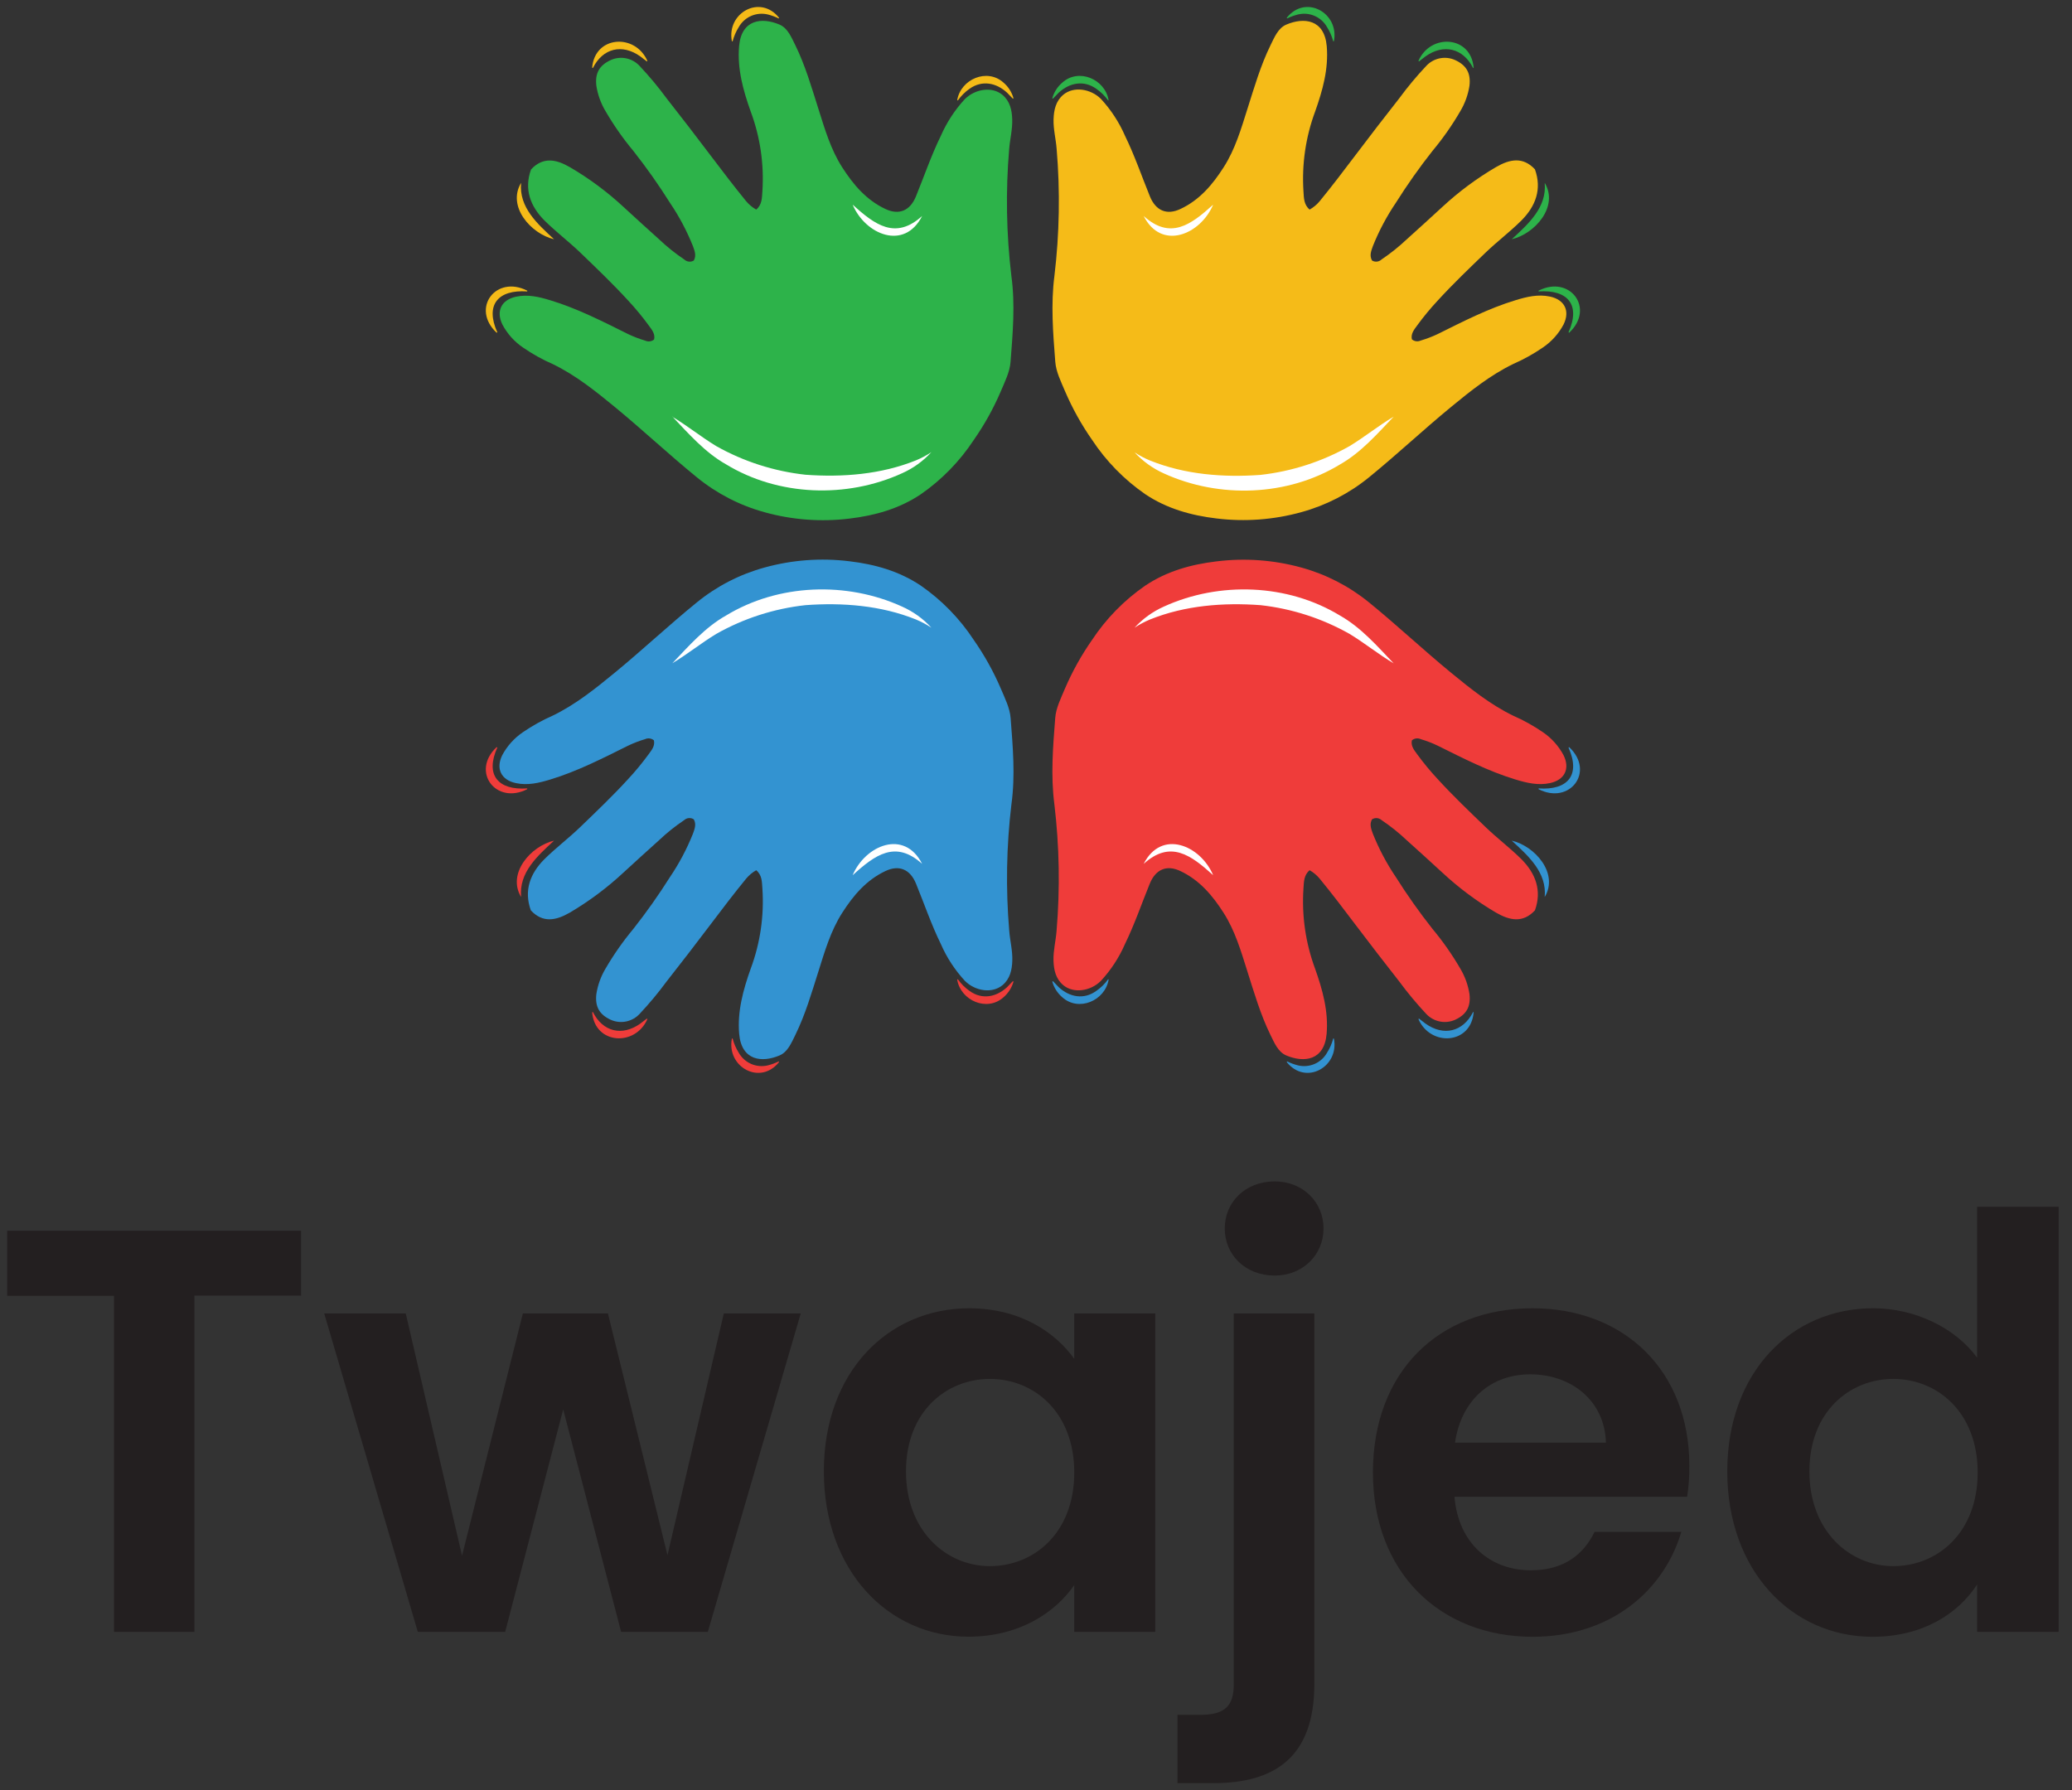
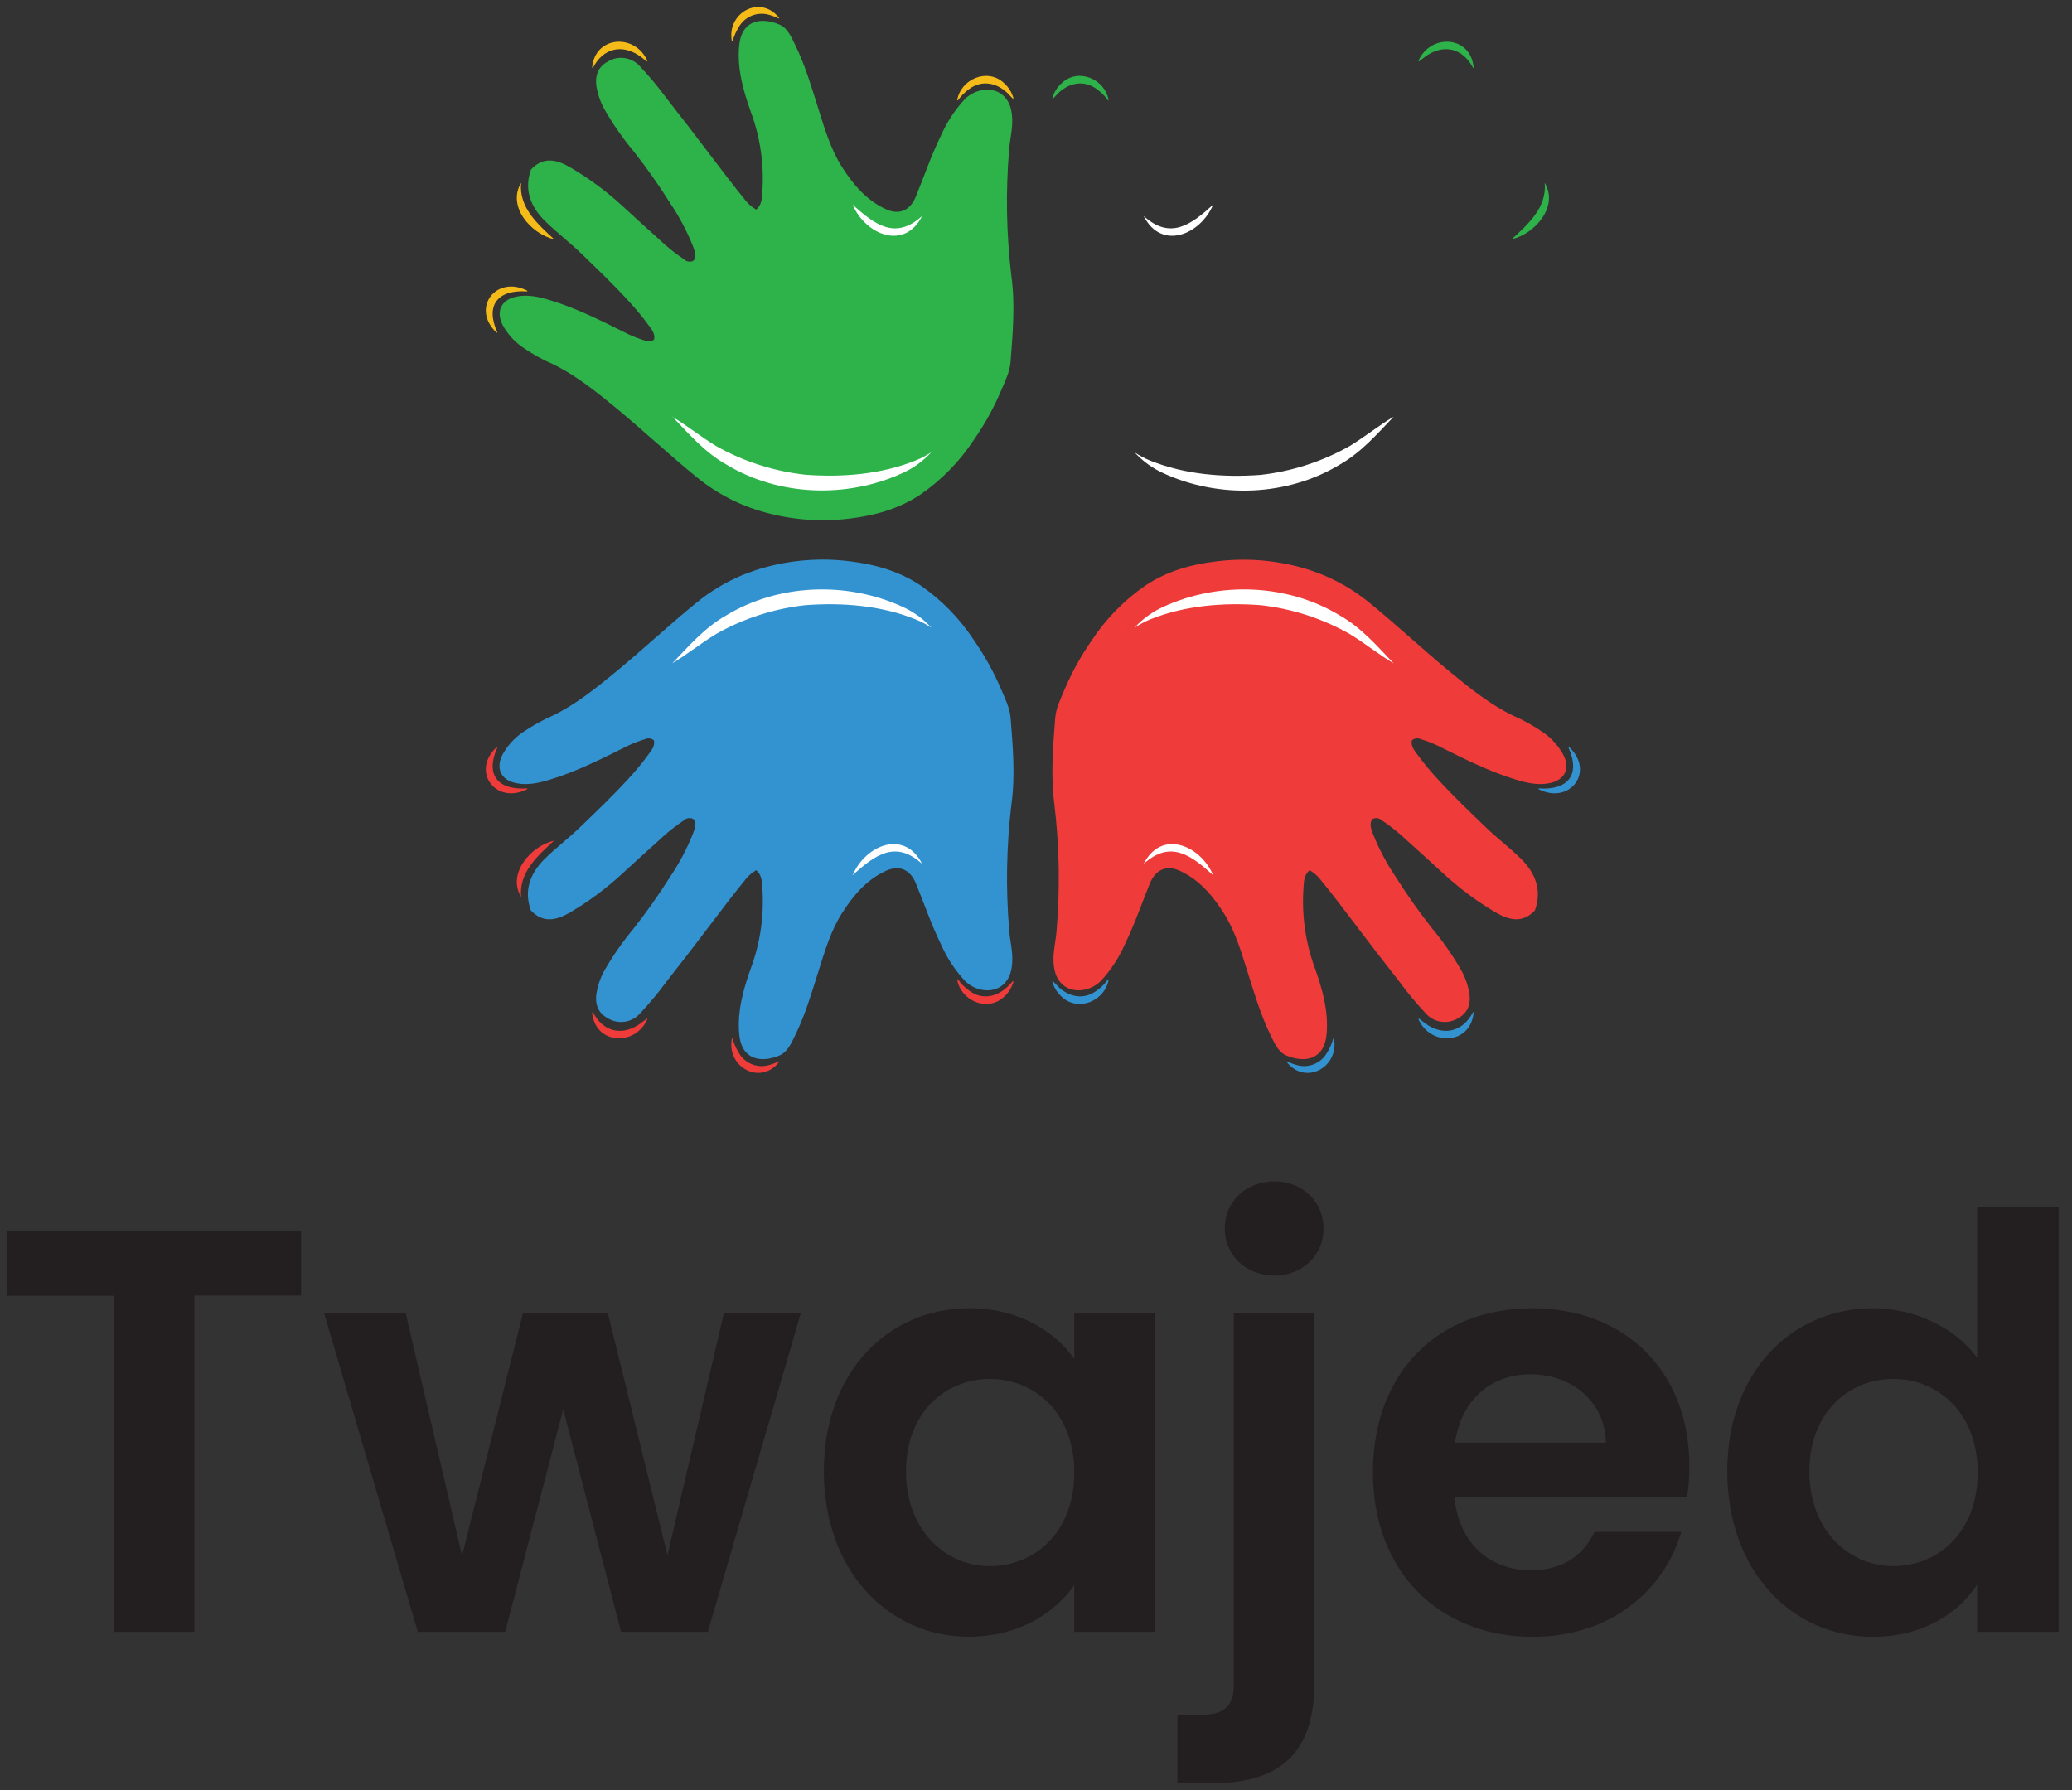
<svg xmlns="http://www.w3.org/2000/svg" width="103" height="89" viewBox="0 0 103 89" fill="none">
  <rect x="0" y="0" width="103" height="89" fill="#333333" stroke="none" />
  <g clip-path="url(#clip0_16_4864)">
    <path d="M0.357 61.187H14.967V64.413H9.664V81.127H5.666V64.424H0.357V61.187Z" fill="#231F20" />
    <path d="M16.116 65.299H20.169L22.968 77.342L25.993 65.299H30.22L33.181 77.319L35.981 65.299H39.805L35.187 81.127H30.875L27.997 70.071L25.113 81.127H20.769L16.116 65.299Z" fill="#231F20" />
    <path d="M48.178 65.043C50.719 65.043 52.46 66.243 53.402 67.556V65.299H57.428V81.127H53.402V78.803C52.46 80.173 50.662 81.37 48.148 81.37C44.152 81.37 40.954 78.087 40.954 73.147C40.954 68.207 44.152 65.043 48.178 65.043ZM49.205 68.555C47.065 68.555 45.037 70.154 45.037 73.151C45.037 76.148 47.065 77.862 49.205 77.862C51.404 77.862 53.402 76.207 53.402 73.208C53.402 70.209 51.404 68.555 49.205 68.555Z" fill="#231F20" />
    <path d="M65.337 65.299V83.715C65.337 87.37 63.362 88.651 60.31 88.651H58.533V85.255H59.674C60.902 85.255 61.331 84.797 61.331 83.741V65.299H65.337ZM60.883 61.074C60.883 59.761 61.909 58.735 63.366 58.735C64.764 58.735 65.793 59.761 65.793 61.074C65.793 62.387 64.764 63.416 63.366 63.416C61.909 63.416 60.883 62.387 60.883 61.074Z" fill="#231F20" />
    <path d="M76.185 81.374C71.589 81.374 68.249 78.175 68.249 73.208C68.249 68.211 71.502 65.043 76.185 65.043C80.752 65.043 83.978 68.156 83.978 72.867C83.984 73.385 83.948 73.902 83.869 74.414H72.302C72.499 76.756 74.1 78.069 76.098 78.069C77.812 78.069 78.754 77.214 79.267 76.158H83.579C82.722 79.062 80.096 81.374 76.185 81.374ZM72.329 71.724H79.832C79.774 69.641 78.118 68.326 76.063 68.326C74.158 68.326 72.645 69.554 72.329 71.724Z" fill="#231F20" />
    <path d="M93.115 65.042C95.2 65.042 97.198 66.014 98.282 67.498V59.996H102.337V81.127H98.282V78.776C97.34 80.231 95.571 81.374 93.085 81.374C89.062 81.374 85.863 78.091 85.863 73.151C85.863 68.211 89.062 65.042 93.115 65.042ZM94.114 68.555C91.974 68.555 89.946 70.154 89.946 73.151C89.946 76.148 91.974 77.862 94.114 77.862C96.313 77.862 98.311 76.207 98.311 73.208C98.311 70.209 96.307 68.555 94.114 68.555Z" fill="#231F20" />
    <path d="M34.488 12.953C34.629 12.706 34.528 12.467 34.447 12.238C34.144 11.48 33.76 10.756 33.302 10.08C32.742 9.189 32.135 8.328 31.483 7.502C30.968 6.884 30.506 6.223 30.102 5.528C29.869 5.139 29.714 4.709 29.645 4.262C29.574 3.636 29.796 3.247 30.354 2.989C30.595 2.878 30.865 2.847 31.125 2.9C31.384 2.953 31.621 3.087 31.799 3.283C32.278 3.791 32.724 4.328 33.138 4.89C33.875 5.828 34.602 6.773 35.319 7.723C35.902 8.495 36.488 9.263 37.096 10.009C37.236 10.175 37.404 10.313 37.592 10.42C37.89 10.171 37.874 9.828 37.898 9.522C37.989 8.168 37.79 6.81 37.316 5.539C36.944 4.495 36.644 3.423 36.741 2.296C36.858 0.955 37.878 0.852 38.749 1.222C39.161 1.397 39.341 1.857 39.539 2.254C40.032 3.261 40.342 4.337 40.68 5.401C40.998 6.404 41.288 7.415 41.864 8.315C42.417 9.178 43.063 9.944 44.014 10.39C44.695 10.712 45.242 10.473 45.531 9.766C45.941 8.761 46.291 7.731 46.768 6.756C47.062 6.084 47.465 5.466 47.963 4.927C48.482 4.412 49.327 4.292 49.834 4.718C50.208 5.032 50.304 5.476 50.318 5.94C50.334 6.436 50.204 6.927 50.166 7.411C49.988 9.51 50.025 11.621 50.275 13.713C50.472 15.136 50.344 16.57 50.235 17.993C50.196 18.499 49.949 18.98 49.75 19.456C49.385 20.308 48.934 21.119 48.403 21.879C47.705 22.939 46.81 23.856 45.766 24.579C44.695 25.294 43.491 25.632 42.226 25.782C40.814 25.955 39.383 25.848 38.013 25.468C36.786 25.132 35.643 24.544 34.656 23.742C33.26 22.607 31.949 21.373 30.564 20.234C29.602 19.444 28.619 18.655 27.488 18.106C26.965 17.878 26.466 17.6 25.997 17.276C25.568 16.985 25.217 16.592 24.974 16.133C24.651 15.466 24.921 14.909 25.651 14.751C26.244 14.623 26.81 14.761 27.363 14.931C28.718 15.342 29.971 15.987 31.231 16.613C31.503 16.742 31.785 16.849 32.074 16.935C32.145 16.968 32.225 16.981 32.303 16.971C32.382 16.961 32.456 16.928 32.516 16.878C32.579 16.599 32.404 16.392 32.257 16.191C31.941 15.757 31.599 15.342 31.233 14.949C30.471 14.116 29.653 13.336 28.842 12.554C28.269 12.005 27.632 11.523 27.065 10.961C26.36 10.252 26.044 9.407 26.398 8.424C26.99 7.79 27.64 7.912 28.329 8.311C29.286 8.87 30.179 9.532 30.992 10.286C31.584 10.831 32.176 11.371 32.781 11.914C33.165 12.277 33.578 12.607 34.017 12.902C34.079 12.96 34.159 12.997 34.244 13.006C34.329 13.015 34.415 12.997 34.488 12.953Z" fill="#2DB34A" />
    <path d="M33.411 20.714C34.169 21.164 34.85 21.721 35.602 22.177C36.97 22.947 38.48 23.431 40.04 23.602C41.882 23.736 43.791 23.588 45.527 22.89C45.797 22.779 46.056 22.641 46.299 22.479C45.892 22.924 45.397 23.281 44.846 23.527C42.082 24.789 38.694 24.668 36.092 23.085C35.043 22.493 34.24 21.569 33.417 20.706L33.411 20.714Z" fill="white" />
    <path d="M42.386 10.175C43.499 11.186 44.518 11.934 45.839 10.739C44.956 12.481 43.013 11.662 42.386 10.175Z" fill="white" />
    <path d="M27.543 11.895C26.394 11.626 25.194 10.266 25.904 9.091C25.79 10.315 26.722 11.135 27.543 11.895Z" fill="#F5BB18" />
    <path d="M29.436 3.366C29.567 1.768 31.578 1.648 32.181 3.026L32.155 3.054L31.831 2.805C30.931 2.163 29.969 2.39 29.472 3.381L29.436 3.366Z" fill="#F5BB18" />
    <path d="M36.382 2.049C36.111 0.643 37.79 -0.297 38.727 0.884L38.712 0.918C38.538 0.833 38.357 0.767 38.171 0.72C37.893 0.653 37.601 0.678 37.34 0.792C37.078 0.906 36.861 1.103 36.721 1.352C36.586 1.569 36.484 1.805 36.419 2.053H36.382V2.049Z" fill="#F5BB18" />
    <path d="M24.686 16.54C23.393 15.326 24.655 13.658 26.21 14.451V14.489C24.759 14.39 24.106 15.152 24.722 16.522L24.688 16.54H24.686Z" fill="#F5BB18" />
    <path d="M47.582 4.981C47.761 3.93 49.076 3.372 49.888 4.11C50.125 4.313 50.297 4.583 50.381 4.884L50.352 4.908L50.063 4.609C49.525 4.11 48.816 3.974 48.198 4.412C47.971 4.571 47.775 4.768 47.615 4.994L47.582 4.973V4.981Z" fill="#F5BB18" />
-     <path d="M68.205 12.953C68.063 12.706 68.164 12.467 68.245 12.238C68.548 11.48 68.932 10.756 69.39 10.08C69.951 9.189 70.558 8.328 71.21 7.502C71.726 6.884 72.188 6.223 72.592 5.528C72.824 5.139 72.979 4.709 73.048 4.262C73.119 3.636 72.898 3.247 72.341 2.989C72.1 2.878 71.83 2.848 71.57 2.9C71.31 2.953 71.073 3.087 70.894 3.283C70.416 3.791 69.969 4.328 69.556 4.89C68.821 5.828 68.091 6.771 67.374 7.723C66.792 8.495 66.207 9.263 65.597 10.009C65.458 10.175 65.29 10.313 65.102 10.42C64.806 10.171 64.819 9.828 64.796 9.522C64.707 8.168 64.905 6.811 65.378 5.539C65.749 4.495 66.049 3.423 65.953 2.296C65.836 0.955 64.816 0.852 63.945 1.222C63.532 1.397 63.352 1.857 63.155 2.254C62.663 3.261 62.352 4.337 62.014 5.401C61.696 6.404 61.406 7.415 60.829 8.315C60.279 9.178 59.633 9.944 58.679 10.39C57.998 10.712 57.453 10.473 57.163 9.766C56.755 8.761 56.403 7.731 55.927 6.756C55.634 6.081 55.228 5.46 54.729 4.919C54.212 4.404 53.365 4.284 52.857 4.71C52.484 5.024 52.387 5.468 52.373 5.932C52.358 6.428 52.49 6.919 52.526 7.403C52.704 9.502 52.667 11.614 52.417 13.705C52.231 15.129 52.348 16.562 52.458 17.985C52.496 18.491 52.743 18.972 52.942 19.448C53.307 20.3 53.758 21.111 54.289 21.871C54.99 22.933 55.889 23.85 56.936 24.573C58.006 25.288 59.211 25.626 60.476 25.776C61.888 25.949 63.32 25.842 64.691 25.462C65.917 25.125 67.06 24.538 68.047 23.736C69.441 22.601 70.752 21.367 72.138 20.228C73.1 19.438 74.083 18.649 75.214 18.1C75.736 17.872 76.236 17.594 76.705 17.271C77.134 16.979 77.485 16.586 77.727 16.128C78.053 15.46 77.783 14.903 77.052 14.745C76.46 14.617 75.893 14.755 75.338 14.925C73.986 15.336 72.732 15.981 71.471 16.607C71.199 16.736 70.917 16.844 70.628 16.929C70.556 16.963 70.477 16.975 70.398 16.965C70.32 16.955 70.246 16.922 70.186 16.872C70.122 16.593 70.298 16.386 70.444 16.185C70.761 15.751 71.103 15.336 71.469 14.943C72.231 14.11 73.048 13.33 73.86 12.548C74.434 11.999 75.072 11.518 75.636 10.955C76.341 10.246 76.655 9.401 76.302 8.418C75.71 7.784 75.06 7.907 74.371 8.305C73.414 8.865 72.521 9.527 71.708 10.28C71.115 10.825 70.523 11.366 69.919 11.908C69.535 12.271 69.121 12.601 68.683 12.896C68.621 12.956 68.54 12.995 68.454 13.005C68.368 13.016 68.28 12.997 68.205 12.953Z" fill="#F5BB18" />
    <path d="M69.281 20.714C68.523 21.164 67.842 21.721 67.09 22.177C65.724 22.948 64.217 23.436 62.658 23.61C60.816 23.744 58.907 23.596 57.173 22.897C56.902 22.787 56.642 22.65 56.399 22.487C56.807 22.931 57.302 23.288 57.852 23.535C60.616 24.797 64.006 24.676 66.608 23.093C67.655 22.5 68.458 21.576 69.281 20.714Z" fill="white" />
    <path d="M60.306 10.175C59.193 11.186 58.174 11.934 56.853 10.739C57.738 12.481 59.678 11.662 60.306 10.175Z" fill="white" />
    <path d="M75.149 11.895C76.298 11.626 77.498 10.266 76.788 9.091C76.902 10.315 75.972 11.135 75.149 11.895Z" fill="#2DB34A" />
    <path d="M73.255 3.366C73.127 1.768 71.115 1.648 70.511 3.026L70.537 3.054L70.861 2.805C71.761 2.163 72.724 2.39 73.23 3.381L73.263 3.366H73.255Z" fill="#2DB34A" />
-     <path d="M66.31 2.049C66.582 0.643 64.904 -0.297 63.964 0.884L63.982 0.918C64.154 0.833 64.335 0.767 64.521 0.72C64.799 0.652 65.091 0.677 65.352 0.792C65.614 0.906 65.831 1.103 65.97 1.352C66.108 1.568 66.21 1.805 66.274 2.053H66.31V2.049Z" fill="#2DB34A" />
-     <path d="M78.006 16.54C79.299 15.326 78.037 13.658 76.482 14.451V14.489C77.935 14.39 78.586 15.152 77.97 16.522L78.004 16.54H78.006Z" fill="#2DB34A" />
    <path d="M55.11 4.981C54.932 3.93 53.615 3.372 52.804 4.11C52.566 4.313 52.395 4.583 52.31 4.884L52.34 4.908L52.628 4.609C53.167 4.11 53.876 3.974 54.494 4.412C54.724 4.57 54.924 4.767 55.086 4.994L55.118 4.973L55.11 4.981Z" fill="#2DB34A" />
    <path d="M68.205 40.733C68.063 40.98 68.164 41.219 68.245 41.448C68.548 42.207 68.932 42.931 69.39 43.608C69.951 44.497 70.559 45.356 71.21 46.182C71.726 46.8 72.188 47.46 72.592 48.156C72.825 48.545 72.979 48.974 73.048 49.422C73.119 50.048 72.898 50.437 72.341 50.697C72.1 50.806 71.83 50.837 71.57 50.784C71.311 50.731 71.074 50.598 70.894 50.403C70.417 49.894 69.97 49.356 69.556 48.794C68.821 47.856 68.091 46.914 67.374 45.963C66.792 45.189 66.207 44.421 65.597 43.677C65.458 43.511 65.29 43.371 65.102 43.264C64.806 43.513 64.82 43.856 64.796 44.162C64.704 45.519 64.9 46.881 65.372 48.156C65.743 49.199 66.043 50.273 65.947 51.4C65.83 52.74 64.81 52.841 63.939 52.472C63.526 52.296 63.347 51.836 63.149 51.441C62.658 50.433 62.346 49.359 62.008 48.294C61.69 47.291 61.4 46.279 60.824 45.38C60.273 44.516 59.627 43.752 58.673 43.303C57.992 42.982 57.447 43.222 57.157 43.929C56.749 44.932 56.397 45.963 55.921 46.938C55.628 47.61 55.223 48.228 54.725 48.766C54.208 49.284 53.361 49.402 52.853 48.976C52.48 48.662 52.383 48.217 52.37 47.755C52.354 47.258 52.486 46.768 52.522 46.283C52.7 44.184 52.663 42.072 52.413 39.981C52.227 38.557 52.344 37.126 52.455 35.702C52.492 35.195 52.739 34.715 52.938 34.237C53.303 33.387 53.754 32.576 54.285 31.817C54.986 30.755 55.885 29.837 56.932 29.114C58.002 28.399 59.207 28.06 60.472 27.91C61.885 27.734 63.319 27.838 64.691 28.216C65.918 28.553 67.06 29.141 68.047 29.943C69.441 31.077 70.752 32.313 72.138 33.45C73.1 34.239 74.083 35.029 75.214 35.578C75.736 35.807 76.235 36.084 76.705 36.407C77.133 36.7 77.484 37.092 77.727 37.55C78.053 38.218 77.783 38.776 77.052 38.932C76.46 39.061 75.893 38.922 75.338 38.755C73.986 38.344 72.732 37.698 71.471 37.073C71.199 36.942 70.917 36.834 70.628 36.749C70.556 36.715 70.477 36.703 70.398 36.713C70.32 36.723 70.246 36.755 70.186 36.806C70.122 37.084 70.298 37.292 70.444 37.493C70.76 37.927 71.103 38.342 71.469 38.735C72.231 39.568 73.048 40.348 73.86 41.13C74.434 41.681 75.072 42.16 75.637 42.723C76.341 43.432 76.655 44.279 76.302 45.26C75.71 45.894 75.06 45.771 74.371 45.374C73.414 44.811 72.521 44.146 71.708 43.39C71.115 42.845 70.523 42.306 69.919 41.764C69.535 41.401 69.122 41.071 68.683 40.776C68.619 40.718 68.538 40.682 68.452 40.674C68.365 40.666 68.279 40.687 68.205 40.733Z" fill="#EF3C3A" />
    <path d="M69.281 32.98C68.523 32.53 67.842 31.973 67.09 31.517C65.725 30.745 64.217 30.258 62.658 30.086C60.816 29.951 58.907 30.098 57.173 30.796C56.902 30.907 56.643 31.045 56.399 31.207C56.807 30.762 57.302 30.406 57.852 30.159C60.616 28.897 64.006 29.02 66.608 30.601C67.655 31.193 68.458 32.117 69.281 32.98Z" fill="white" />
    <path d="M60.306 43.511C59.193 42.5 58.174 41.752 56.853 42.948C57.738 41.205 59.678 42.024 60.306 43.511Z" fill="white" />
-     <path d="M75.149 41.793C76.298 42.06 77.498 43.422 76.788 44.595C76.902 43.373 75.972 42.551 75.149 41.793Z" fill="#3393D1" />
    <path d="M73.255 50.328C73.127 51.927 71.115 52.046 70.511 50.668L70.537 50.64L70.861 50.889C71.761 51.53 72.724 51.305 73.23 50.312L73.263 50.328H73.255Z" fill="#3393D1" />
    <path d="M66.31 51.637C66.582 53.045 64.904 53.983 63.964 52.802L63.982 52.768C64.154 52.853 64.335 52.919 64.521 52.966C64.799 53.033 65.091 53.008 65.352 52.894C65.614 52.78 65.831 52.583 65.97 52.334C66.108 52.118 66.21 51.881 66.274 51.633H66.31V51.637Z" fill="#3393D1" />
    <path d="M78.006 37.146C79.299 38.36 78.037 40.028 76.482 39.235V39.197C77.935 39.298 78.586 38.534 77.97 37.164L78.004 37.146H78.006Z" fill="#3393D1" />
    <path d="M55.11 48.705C54.932 49.756 53.615 50.314 52.804 49.578C52.567 49.374 52.396 49.105 52.31 48.804L52.34 48.778L52.628 49.078C53.167 49.576 53.876 49.712 54.494 49.266C54.724 49.109 54.925 48.911 55.086 48.684L55.118 48.705H55.11Z" fill="#3393D1" />
    <path d="M34.488 40.733C34.628 40.98 34.528 41.219 34.447 41.448C34.144 42.207 33.76 42.931 33.302 43.608C32.741 44.497 32.134 45.356 31.483 46.182C30.968 46.8 30.506 47.461 30.101 48.156C29.869 48.545 29.714 48.975 29.645 49.422C29.574 50.048 29.795 50.437 30.354 50.697C30.595 50.807 30.865 50.837 31.124 50.784C31.384 50.731 31.62 50.598 31.799 50.403C32.277 49.894 32.724 49.356 33.138 48.794C33.875 47.857 34.602 46.913 35.319 45.963C35.902 45.189 36.488 44.421 37.096 43.677C37.236 43.511 37.403 43.371 37.592 43.264C37.89 43.513 37.874 43.856 37.898 44.162C37.991 45.52 37.794 46.881 37.319 48.156C36.948 49.199 36.648 50.273 36.745 51.4C36.861 52.741 37.882 52.841 38.753 52.472C39.165 52.297 39.345 51.837 39.542 51.442C40.036 50.433 40.346 49.359 40.684 48.295C41.001 47.292 41.292 46.279 41.868 45.38C42.421 44.516 43.066 43.752 44.018 43.304C44.699 42.982 45.246 43.223 45.534 43.929C45.945 44.932 46.294 45.963 46.772 46.938C47.065 47.61 47.469 48.228 47.967 48.766C48.486 49.284 49.331 49.402 49.838 48.976C50.211 48.662 50.308 48.218 50.322 47.756C50.338 47.258 50.208 46.769 50.17 46.283C49.992 44.184 50.028 42.072 50.279 39.981C50.476 38.557 50.348 37.126 50.239 35.703C50.2 35.195 49.953 34.715 49.753 34.238C49.388 33.387 48.937 32.576 48.407 31.817C47.709 30.753 46.812 29.833 45.765 29.108C44.695 28.394 43.491 28.054 42.225 27.904C40.811 27.729 39.376 27.835 38.002 28.216C36.776 28.553 35.633 29.141 34.646 29.944C33.25 31.077 31.939 32.313 30.553 33.45C29.592 34.24 28.609 35.029 27.477 35.578C26.956 35.807 26.457 36.085 25.987 36.407C25.558 36.7 25.207 37.092 24.964 37.55C24.64 38.218 24.911 38.776 25.641 38.932C26.234 39.061 26.8 38.923 27.353 38.755C28.707 38.344 29.961 37.699 31.221 37.073C31.493 36.943 31.775 36.834 32.064 36.749C32.135 36.715 32.215 36.703 32.293 36.713C32.372 36.723 32.445 36.755 32.506 36.806C32.569 37.085 32.394 37.292 32.247 37.493C31.931 37.927 31.589 38.342 31.223 38.735C30.461 39.568 29.643 40.348 28.832 41.13C28.259 41.681 27.622 42.16 27.055 42.723C26.35 43.432 26.034 44.279 26.388 45.26C26.98 45.894 27.63 45.771 28.319 45.375C29.276 44.812 30.169 44.147 30.982 43.39C31.574 42.846 32.166 42.307 32.771 41.764C33.154 41.401 33.568 41.071 34.007 40.776C34.071 40.717 34.153 40.68 34.24 40.672C34.327 40.664 34.414 40.686 34.488 40.733Z" fill="#3393D1" />
    <path d="M33.411 32.98C34.169 32.53 34.85 31.973 35.602 31.517C36.969 30.744 38.479 30.257 40.04 30.086C41.882 29.951 43.791 30.098 45.527 30.796C45.797 30.908 46.056 31.045 46.299 31.207C45.892 30.761 45.397 30.404 44.846 30.159C42.082 28.897 38.694 29.02 36.092 30.601C35.043 31.193 34.24 32.117 33.417 32.98H33.411Z" fill="white" />
    <path d="M42.386 43.511C43.499 42.5 44.518 41.752 45.839 42.948C44.956 41.205 43.013 42.024 42.386 43.511Z" fill="white" />
    <path d="M27.543 41.793C26.394 42.06 25.194 43.422 25.904 44.595C25.79 43.373 26.722 42.551 27.543 41.793Z" fill="#EF3C3A" />
    <path d="M29.436 50.328C29.567 51.927 31.578 52.046 32.181 50.668L32.155 50.64L31.831 50.889C30.931 51.53 29.969 51.305 29.472 50.312L29.436 50.328Z" fill="#EF3C3A" />
    <path d="M36.382 51.637C36.111 53.045 37.79 53.983 38.727 52.802L38.712 52.768C38.538 52.852 38.357 52.919 38.171 52.966C37.893 53.033 37.601 53.008 37.34 52.894C37.078 52.78 36.861 52.583 36.721 52.334C36.586 52.117 36.484 51.881 36.419 51.633H36.382V51.637Z" fill="#EF3C3A" />
    <path d="M24.686 37.146C23.393 38.36 24.655 40.028 26.21 39.235V39.197C24.759 39.298 24.106 38.534 24.722 37.164L24.688 37.146H24.686Z" fill="#EF3C3A" />
    <path d="M47.582 48.705C47.761 49.756 49.076 50.314 49.888 49.578C50.124 49.374 50.296 49.105 50.381 48.804L50.352 48.778L50.063 49.078C49.525 49.576 48.816 49.712 48.198 49.266C47.971 49.108 47.773 48.911 47.615 48.684L47.582 48.705Z" fill="#EF3C3A" />
  </g>
  <defs>
    <clipPath id="clip0_16_4864">
      <rect width="101.98" height="88.306" fill="white" transform="translate(0.355 0.347)" />
    </clipPath>
  </defs>
</svg>